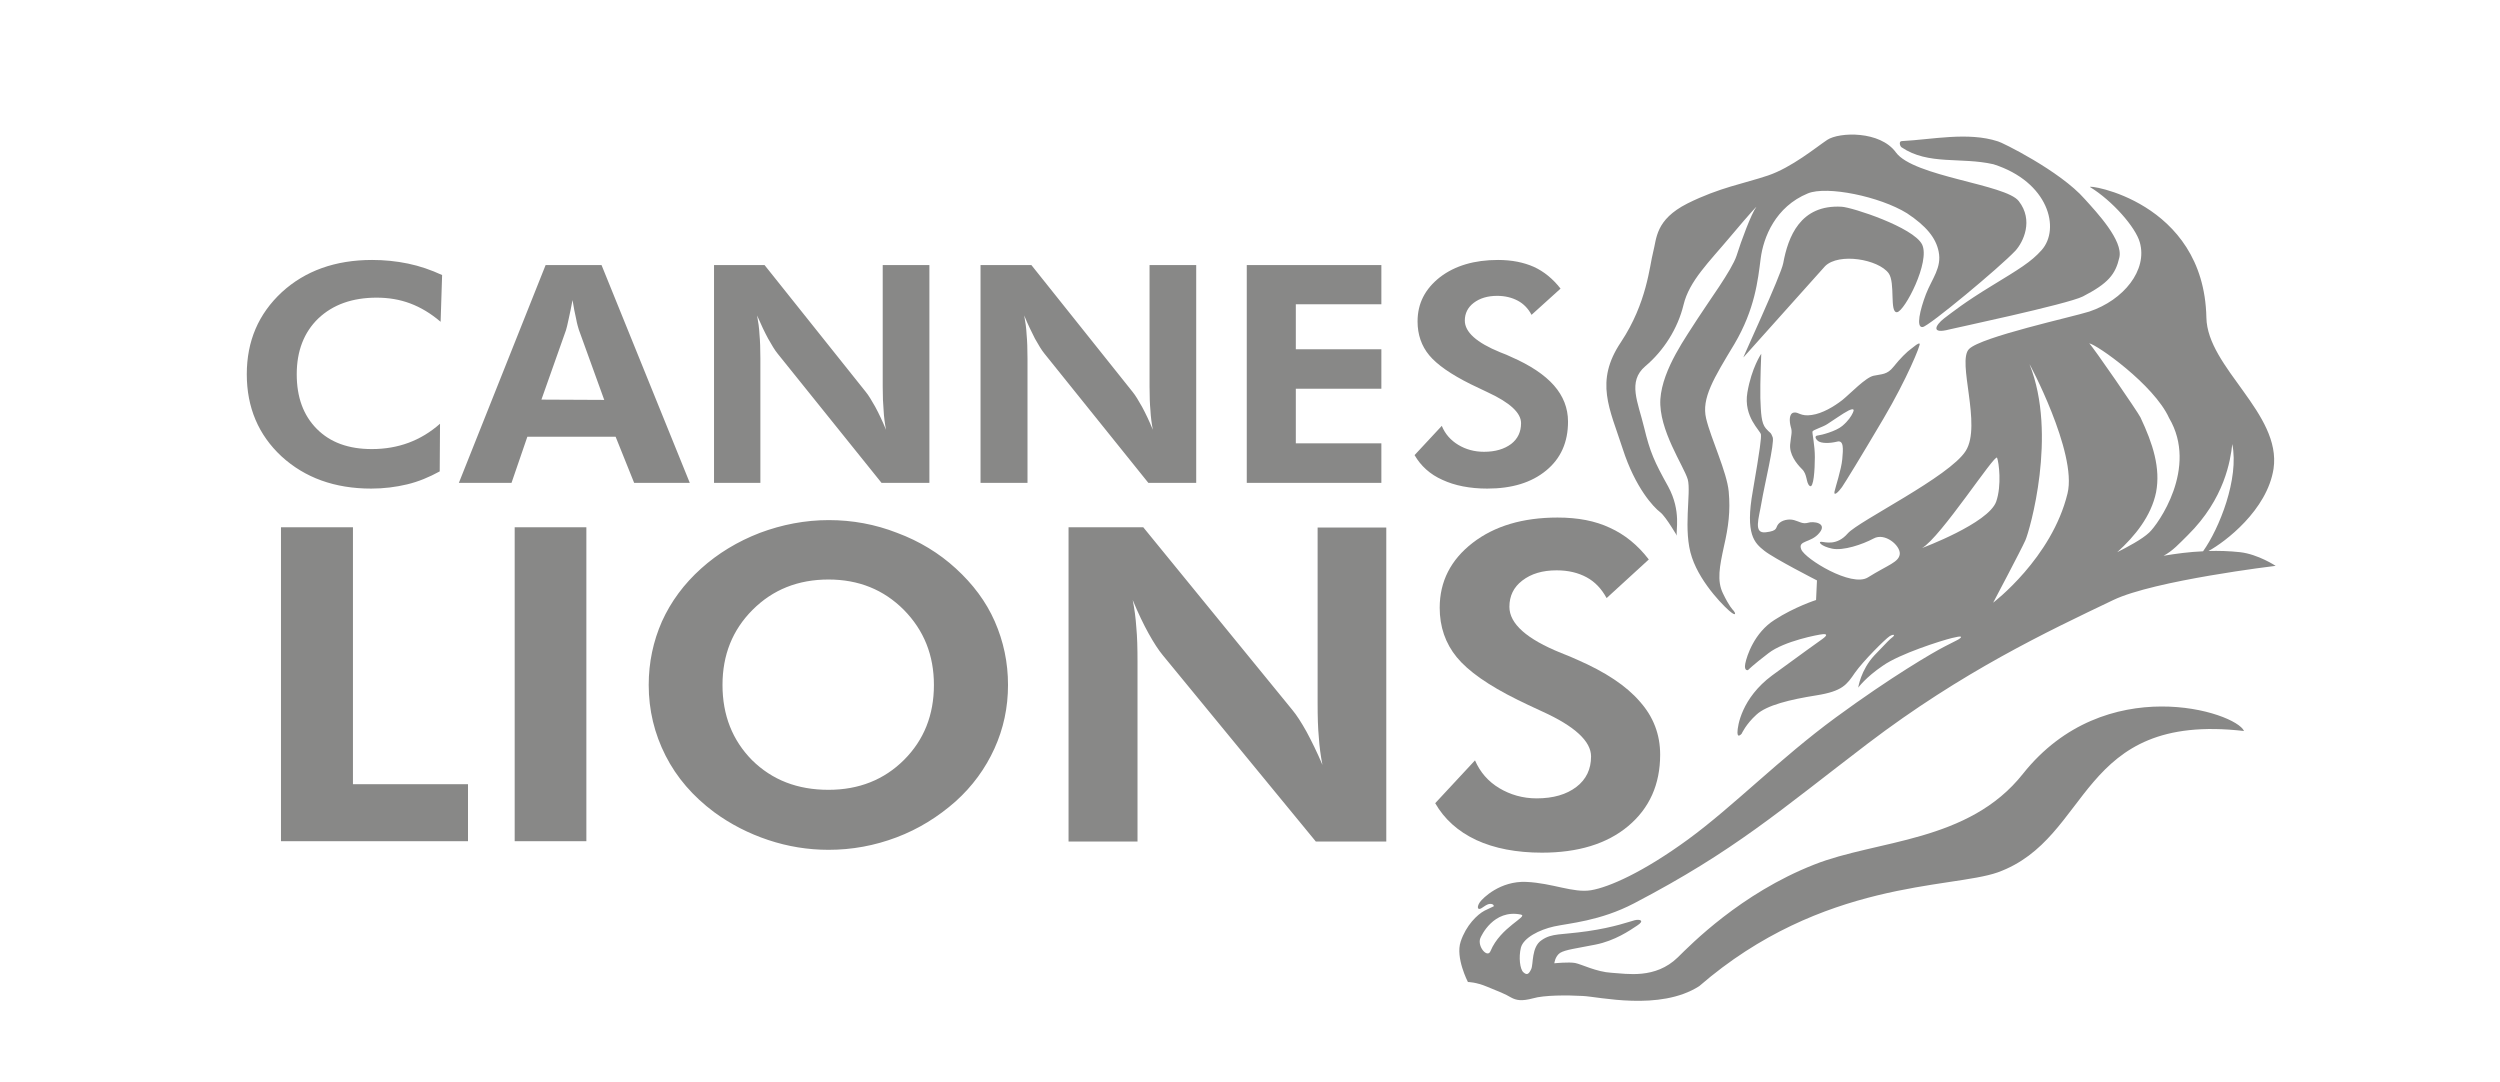
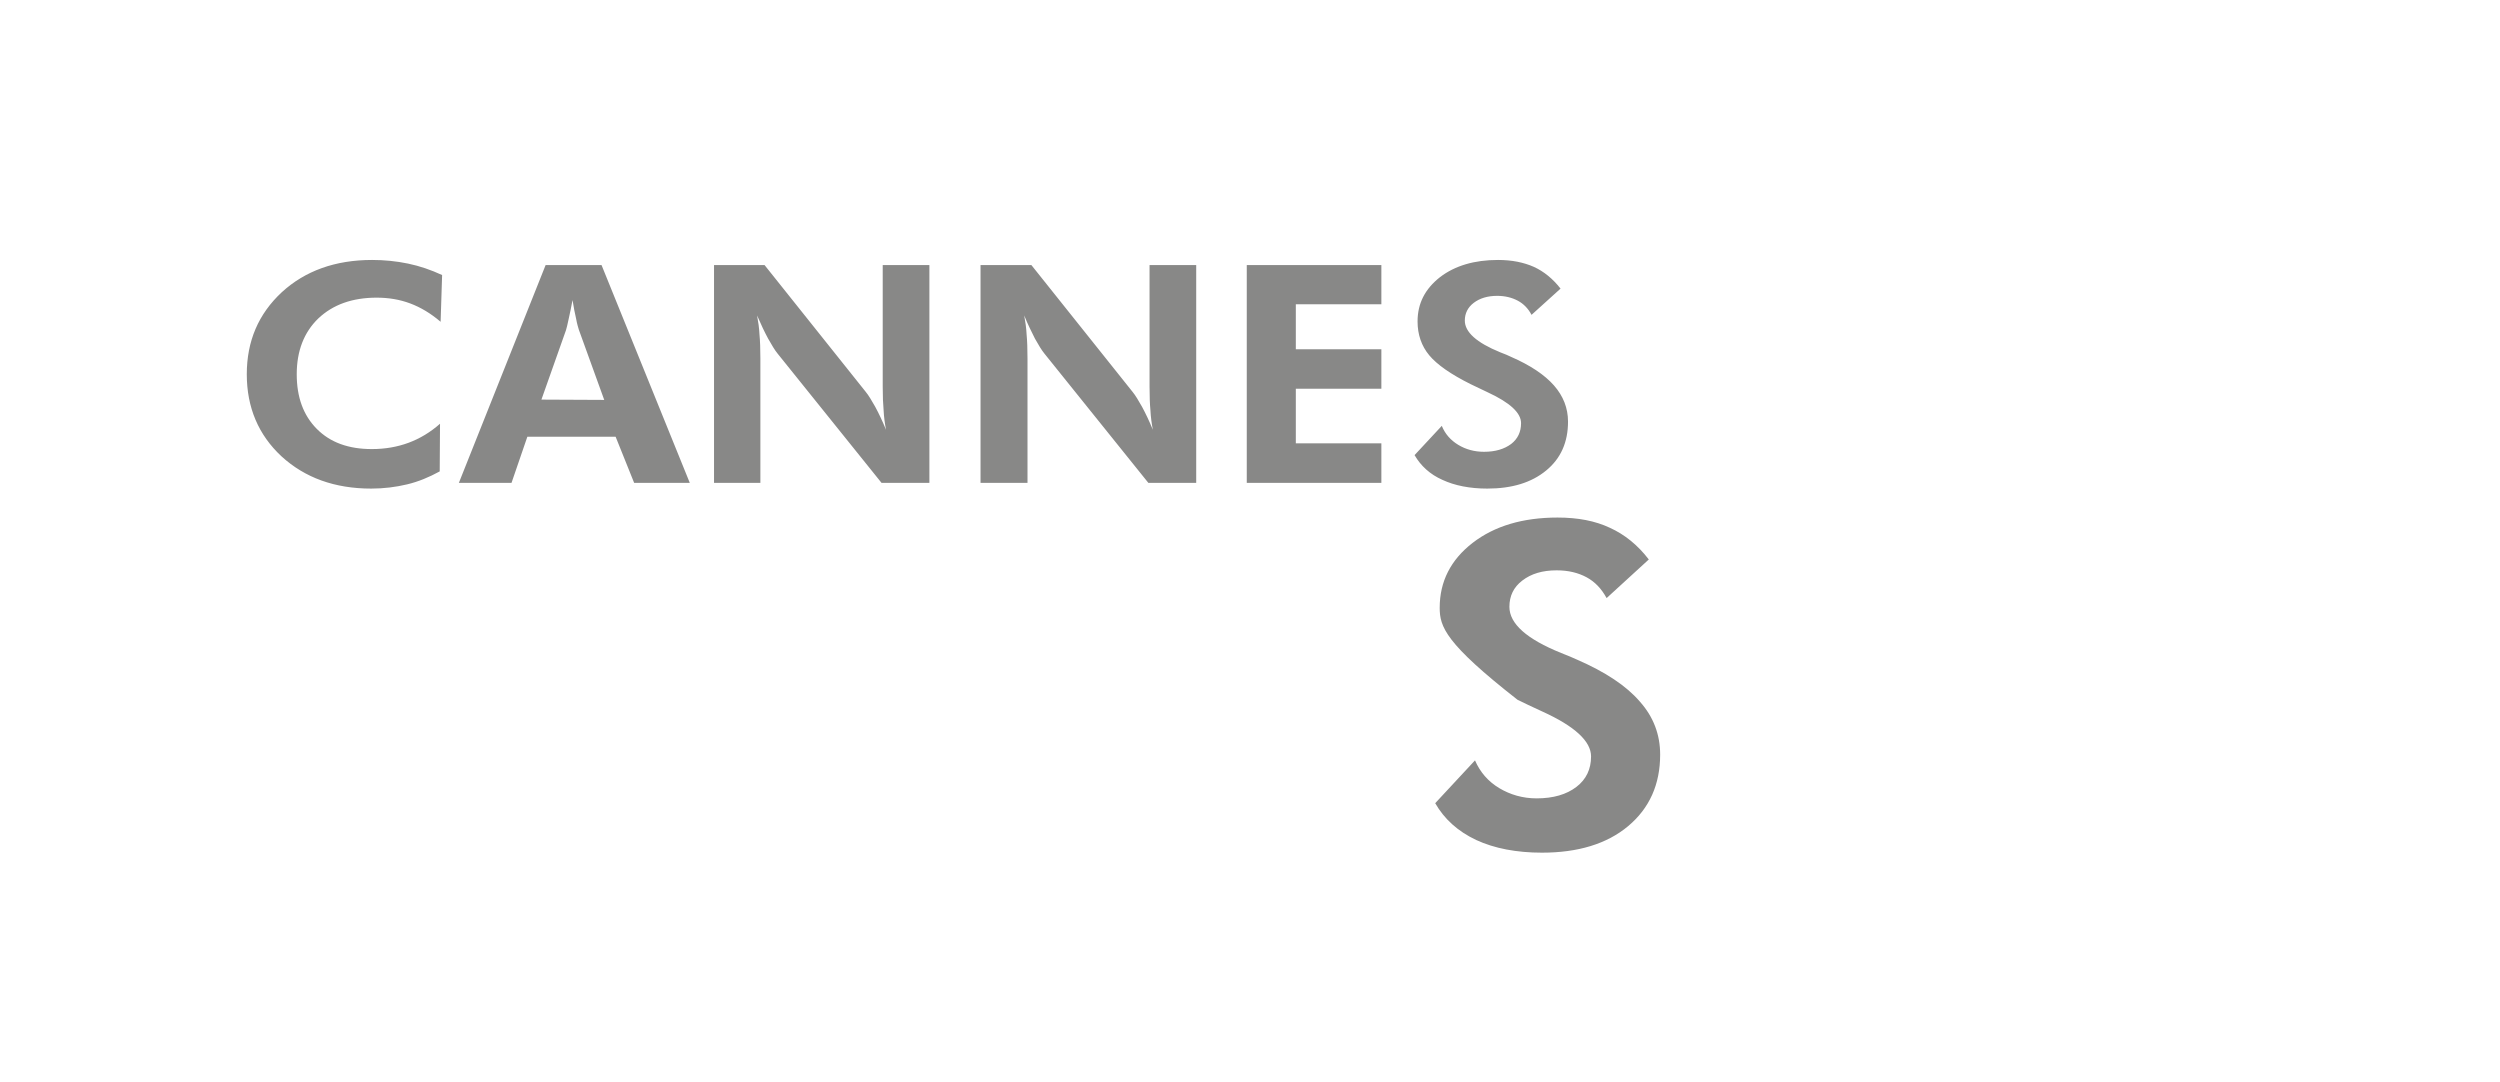
<svg xmlns="http://www.w3.org/2000/svg" width="238" height="103" viewBox="0 0 238 103" fill="none">
-   <path d="M179.799 26.015C180.459 26.92 179.856 29.804 180.602 29.72C181.319 29.635 183.784 24.912 182.982 23.272C182.15 21.632 176.33 19.737 175.326 19.681C171.37 19.455 170.223 22.565 169.764 25.054C169.563 26.185 165.807 34.272 165.979 34.018L173.749 25.337C175.068 24.036 178.824 24.686 179.799 26.015ZM141.895 90.546C141.608 91.253 140.633 90.122 140.92 89.33C141.006 89.104 142.182 86.53 144.791 87.068C145.536 87.237 142.841 88.255 141.895 90.546ZM182.982 52.172C184.759 51.154 189.92 43.152 190.121 43.576C190.293 44 190.58 46.206 190.035 47.761C189.289 49.825 182.982 52.172 182.982 52.172ZM193.217 34.697C193.045 34.301 197.776 43.095 196.83 46.969C195.339 53.134 189.748 57.376 189.748 57.376C189.748 57.376 192.415 52.342 192.816 51.437C193.218 50.532 195.884 41.37 193.217 34.697ZM206.493 39.787C209.302 44.537 205.432 49.938 204.6 50.702C203.912 51.352 202.507 52.088 201.561 52.568C203.253 51.041 204.801 49.118 205.26 46.856C205.69 44.566 204.973 42.275 203.769 39.73C203.539 39.249 199.267 33.028 198.895 32.689C199.583 32.774 205.059 36.62 206.493 39.787ZM208.27 50.956C211.797 47.478 212.342 43.802 212.514 42.275C213.173 45.584 211.281 50.306 209.732 52.483C208.414 52.54 207.152 52.71 205.976 52.908C206.865 52.427 207.439 51.776 208.27 50.956ZM192.587 73.664C187.397 80.224 178.652 79.942 172.688 82.317C165.721 85.06 160.962 89.924 159.729 91.14C157.578 93.232 154.883 92.695 153.421 92.61C151.959 92.525 150.554 91.79 149.952 91.677C149.35 91.564 147.973 91.705 147.973 91.705C147.973 91.705 148.031 91.055 148.518 90.716C149.034 90.404 150.066 90.291 151.901 89.924C153.736 89.556 155.141 88.595 155.858 88.114C156.604 87.633 156.116 87.492 155.629 87.605C155.17 87.718 153.679 88.284 151.127 88.651C148.575 89.019 147.744 88.821 146.769 89.499C145.766 90.15 145.995 91.818 145.766 92.271C145.536 92.751 145.364 92.865 145.02 92.554C144.705 92.271 144.561 91.14 144.791 90.207C145.049 89.273 146.54 88.51 147.945 88.199C149.35 87.888 152.331 87.69 155.571 85.993C165.148 80.988 169.363 77.227 177.821 70.779C186.824 63.936 194.852 60.147 201.188 57.121C205.088 55.255 216.642 53.869 216.642 53.869C216.642 53.869 214.979 52.766 213.259 52.568C212.227 52.455 211.223 52.427 210.249 52.455C211.826 51.607 215.84 48.553 216.442 44.622C217.216 39.362 210.134 35.008 210.048 30.229C209.818 19.087 198.464 17.503 198.981 17.814C201.102 19.115 203.31 21.632 203.711 23.074C204.457 25.704 202.192 28.56 198.895 29.663C197.318 30.172 188.601 32.067 187.454 33.226C186.279 34.386 188.687 40.465 187.139 42.925C185.591 45.386 176.932 49.599 175.9 50.787C174.868 51.974 173.778 51.607 173.405 51.579C173.033 51.55 173.348 52.003 174.409 52.229C175.47 52.455 177.305 51.833 178.365 51.267C179.426 50.674 180.917 51.918 180.86 52.738C180.774 53.53 179.77 53.756 177.821 54.972C176.272 55.933 171.857 53.219 171.484 52.314C171.112 51.409 172.402 51.72 173.205 50.73C174.007 49.769 172.602 49.599 172.115 49.769C171.599 49.91 171.312 49.656 170.796 49.514C170.28 49.373 169.621 49.514 169.305 49.882C168.99 50.249 169.305 50.532 168.101 50.674C166.897 50.815 167.442 49.373 167.7 47.818C167.958 46.262 168.961 42.134 168.76 41.625C168.56 41.087 168.531 41.285 168.101 40.776C167.671 40.267 167.642 39.362 167.585 37.892C167.556 36.422 167.671 33.678 167.671 33.678C167.671 33.678 166.753 35.008 166.352 37.355C165.951 39.702 167.614 41.003 167.642 41.37C167.671 41.738 167.585 42.586 166.868 46.743C166.123 50.9 167.04 51.692 167.958 52.427C168.875 53.162 172.975 55.255 172.975 55.255L172.889 57.121C172.889 57.121 170.853 57.772 168.932 59.016C167.011 60.232 166.295 62.437 166.151 63.173C166.008 63.908 166.409 63.795 166.409 63.795C166.409 63.795 166.839 63.342 168.359 62.183C169.85 61.023 173.147 60.401 173.549 60.373C173.95 60.345 173.979 60.486 173.463 60.854C172.947 61.221 171.599 62.183 168.703 64.304C165.807 66.453 165.406 69.111 165.406 69.733C165.406 70.327 165.807 69.846 165.807 69.846C165.807 69.846 166.209 68.941 167.212 68.037C168.187 67.132 170.423 66.594 172.918 66.198C175.412 65.802 175.814 65.18 176.588 64.049C177.362 62.946 179.455 60.854 179.885 60.571C180.315 60.316 180.43 60.458 180.172 60.656C179.914 60.854 179.77 60.995 178.451 62.381C177.133 63.795 176.903 65.463 176.903 65.463C176.903 65.463 177.62 64.473 179.254 63.371C180.86 62.239 184.788 60.995 185.82 60.741C186.824 60.486 186.766 60.628 186.594 60.769C186.422 60.91 186.308 60.939 185.161 61.532C184.043 62.098 180.028 64.445 174.782 68.291C169.42 72.222 165.033 76.746 160.704 79.913C156.403 83.052 153.163 84.466 151.471 84.749C149.78 85.032 147.801 84.07 145.307 83.957C142.812 83.844 141.149 85.512 140.891 85.88C140.633 86.248 140.633 86.559 140.863 86.53C141.092 86.502 141.493 86.05 141.866 86.05C142.239 86.05 142.21 86.276 142.21 86.276C142.21 86.276 142.038 86.361 141.321 86.7C140.633 87.068 139.572 88.086 139.056 89.641C138.54 91.168 139.745 93.487 139.745 93.487C139.745 93.487 140.519 93.487 141.58 93.939C142.64 94.363 143.328 94.646 143.845 94.957C144.361 95.24 144.877 95.325 145.938 95.042C146.998 94.731 149.178 94.731 150.668 94.816C152.159 94.872 158.008 96.286 161.764 93.883C173.491 83.731 185.763 84.607 190.178 83.052C199.21 79.8 197.719 67.754 213.632 69.592C212.858 67.782 200.414 63.823 192.587 73.664ZM158.037 48.751C158.639 49.203 159.786 51.296 159.643 50.956C159.499 50.617 160.102 48.694 158.811 46.319C157.492 43.944 157.091 43.067 156.518 40.691C155.944 38.288 154.912 36.337 156.632 34.866C158.381 33.396 159.729 31.275 160.274 29.013C160.818 26.75 162.682 24.969 164.746 22.509C166.811 20.049 167.212 19.681 167.212 19.681C166.725 20.331 165.75 22.961 165.32 24.347C164.861 25.732 162.625 28.758 161.592 30.37C160.589 31.982 158.267 35.092 158.066 38.005C157.894 40.918 160.302 44.368 160.675 45.64C161.019 46.913 160.188 50.504 161.076 53.077C161.937 55.651 164.402 58.026 164.861 58.337C165.291 58.648 165.205 58.337 165.062 58.167C164.918 57.998 164.632 57.743 164.03 56.499C163.427 55.283 163.714 53.897 164.116 52.031C164.546 50.165 164.746 48.666 164.574 46.8C164.402 44.933 162.883 41.766 162.424 39.843C161.965 37.92 163.141 36.026 165.119 32.745C167.069 29.437 167.355 26.666 167.614 24.63C167.872 22.593 169.018 19.681 172.115 18.408C173.921 17.673 178.939 18.691 181.548 20.303C183.383 21.519 184.301 22.65 184.559 23.951C184.874 25.478 183.928 26.524 183.354 27.995C182.781 29.493 182.38 31.218 183.039 31.134C183.612 31.077 190.35 25.478 191.87 23.866C192.615 23.046 193.619 20.982 192.185 19.144C190.952 17.532 182.179 16.825 180.487 14.506C178.996 12.442 175.097 12.555 173.95 13.318C172.889 14.025 170.567 15.948 168.302 16.712C166.037 17.475 163.714 17.843 160.646 19.37C157.578 20.925 157.722 22.707 157.378 24.007C157.034 25.308 156.804 28.815 154.31 32.576C151.787 36.337 153.249 38.91 154.482 42.727C155.686 46.46 157.435 48.298 158.037 48.751ZM174.638 46.828C174.581 47.252 175.011 46.856 175.355 46.375C175.699 45.866 177.075 43.632 179.312 39.843C181.548 36.054 182.867 32.802 182.752 32.717C182.609 32.632 182.294 32.943 181.949 33.198C181.577 33.452 180.86 34.159 180.258 34.923C179.656 35.686 179.14 35.602 178.365 35.771C177.591 35.941 176.186 37.44 175.384 38.09C174.581 38.712 173.491 39.362 172.488 39.504C171.398 39.673 171.226 39.193 170.767 39.278C170.309 39.362 170.337 40.098 170.481 40.635C170.653 41.144 170.509 41.398 170.423 42.303C170.337 43.236 170.997 44.113 171.542 44.651C172.086 45.16 171.914 45.98 172.287 46.262C172.66 46.545 172.774 44.679 172.774 43.519C172.774 42.388 172.516 41.257 172.545 41.087C172.602 40.918 173.52 40.663 173.95 40.38C174.409 40.098 175.47 39.334 175.986 39.08C176.53 38.825 176.53 39.023 176.387 39.306C176.244 39.617 175.957 40.069 175.384 40.55C174.782 41.059 173.377 41.427 173.061 41.455C172.746 41.483 172.774 41.738 173.09 41.992C173.405 42.218 174.179 42.218 174.868 42.049C175.556 41.851 175.47 42.756 175.384 43.717C175.298 44.679 174.724 46.404 174.638 46.828ZM189.777 15.637C195.024 17.305 196.171 21.773 194.364 23.809C193.361 24.941 192.214 25.619 189.576 27.231C186.938 28.843 185.906 29.691 185.075 30.313C184.243 30.964 183.784 31.84 185.591 31.36C185.763 31.303 196.859 28.956 198.292 28.221C200.701 26.977 201.389 26.128 201.762 24.516C202.134 22.905 199.64 20.246 198.464 18.946C196.113 16.259 190.465 13.488 190.207 13.46C187.368 12.527 183.899 13.29 181.061 13.431C180.745 13.431 180.86 13.912 181.032 14.025C183.584 15.75 186.68 14.93 189.777 15.637ZM26.749 80.083V50.193H33.601V74.653H44.554V80.083H26.749ZM48.998 80.083V50.193H55.822V80.083H48.998ZM78.874 75.191C81.77 75.191 84.178 74.229 86.071 72.335C87.963 70.44 88.909 68.065 88.909 65.209C88.909 62.381 87.963 60.005 86.042 58.054C84.121 56.131 81.741 55.17 78.874 55.17C75.978 55.17 73.57 56.131 71.649 58.054C69.728 59.977 68.782 62.353 68.782 65.209C68.782 68.093 69.728 70.468 71.591 72.363C73.513 74.258 75.921 75.191 78.874 75.191ZM95.963 65.209C95.963 67.358 95.532 69.365 94.672 71.26C93.812 73.155 92.579 74.852 90.974 76.294C89.311 77.764 87.447 78.924 85.354 79.715C83.261 80.507 81.111 80.903 78.874 80.903C76.924 80.903 75.004 80.592 73.14 79.97C71.276 79.348 69.556 78.471 67.979 77.312C65.972 75.813 64.424 74.031 63.363 71.939C62.302 69.846 61.757 67.612 61.757 65.209C61.757 63.059 62.187 61.052 63.019 59.157C63.879 57.263 65.112 55.594 66.746 54.124C68.352 52.681 70.215 51.55 72.337 50.73C74.459 49.938 76.638 49.514 78.903 49.514C81.139 49.514 83.318 49.91 85.411 50.73C87.533 51.522 89.397 52.653 91.002 54.124C92.608 55.594 93.87 57.263 94.701 59.157C95.532 61.052 95.963 63.059 95.963 65.209ZM101.726 80.083V50.193H108.836L123.029 67.584C123.43 68.065 123.889 68.772 124.376 69.648C124.864 70.553 125.38 71.6 125.896 72.816C125.724 71.939 125.609 71.062 125.552 70.186C125.466 69.309 125.437 68.234 125.437 66.934V50.221H131.974V80.111H125.265L110.7 62.381C110.299 61.9 109.84 61.193 109.352 60.316C108.865 59.44 108.349 58.365 107.833 57.121C108.005 57.969 108.119 58.846 108.177 59.723C108.263 60.599 108.291 61.702 108.291 63.031V80.111H101.726V80.083Z" fill="#888887" />
-   <path d="M136.632 76.464L140.42 72.387C140.904 73.507 141.673 74.397 142.726 75.028C143.78 75.66 144.976 76.005 146.286 76.005C147.881 76.005 149.134 75.632 150.073 74.914C151.013 74.196 151.469 73.219 151.469 72.013C151.469 70.578 149.931 69.142 146.827 67.735C145.83 67.275 145.033 66.902 144.463 66.615C141.673 65.237 139.765 63.887 138.683 62.566C137.6 61.245 137.059 59.666 137.059 57.857C137.059 55.358 138.113 53.291 140.192 51.683C142.271 50.075 144.976 49.271 148.279 49.271C150.216 49.271 151.867 49.587 153.263 50.247C154.658 50.879 155.911 51.884 156.965 53.262L152.949 56.938C152.465 56.048 151.839 55.387 151.042 54.956C150.244 54.526 149.304 54.296 148.194 54.296C146.855 54.296 145.773 54.612 144.919 55.272C144.093 55.904 143.695 56.737 143.695 57.771C143.695 59.379 145.346 60.843 148.621 62.164C149.276 62.422 149.76 62.623 150.13 62.796C152.836 63.973 154.829 65.294 156.11 66.787C157.42 68.252 158.047 69.946 158.047 71.841C158.047 74.684 157.022 76.952 155 78.647C152.978 80.341 150.216 81.174 146.798 81.174C144.378 81.174 142.271 80.772 140.534 79.968C138.768 79.135 137.487 77.957 136.632 76.464ZM41.947 30.635C41.007 29.831 40.039 29.256 39.042 28.883C38.045 28.51 36.992 28.337 35.853 28.337C33.546 28.337 31.695 28.998 30.3 30.319C28.933 31.64 28.249 33.42 28.249 35.631C28.249 37.813 28.876 39.536 30.157 40.829C31.439 42.121 33.176 42.752 35.397 42.752C36.65 42.752 37.818 42.551 38.9 42.15C39.982 41.748 40.978 41.145 41.89 40.34L41.861 44.877C40.864 45.423 39.839 45.854 38.757 46.112C37.675 46.371 36.536 46.514 35.34 46.514C31.866 46.514 29.018 45.48 26.797 43.442C24.604 41.403 23.494 38.79 23.494 35.631C23.494 32.472 24.604 29.888 26.825 27.821C29.047 25.782 31.923 24.748 35.425 24.748C36.593 24.748 37.732 24.863 38.843 25.093C39.953 25.322 41.035 25.696 42.089 26.184L41.947 30.635ZM57.523 38.072L55.103 31.381C55.046 31.18 54.932 30.836 54.847 30.348C54.733 29.859 54.619 29.285 54.505 28.567C54.391 29.228 54.249 29.831 54.135 30.376C54.021 30.922 53.935 31.266 53.879 31.439L51.543 38.043L57.523 38.072ZM43.684 45.969L51.942 25.236H57.267L65.668 45.969H60.371L58.606 41.575H50.205L48.696 45.969H43.684ZM67.975 45.969V25.236H72.787L82.412 37.297C82.697 37.641 82.982 38.129 83.324 38.732C83.665 39.364 84.007 40.082 84.349 40.915C84.235 40.312 84.149 39.68 84.121 39.077C84.064 38.474 84.035 37.727 84.035 36.809V25.236H88.478V45.969H83.922L74.04 33.678C73.755 33.334 73.471 32.846 73.129 32.243C72.787 31.611 72.445 30.893 72.075 30.032C72.189 30.635 72.275 31.238 72.303 31.841C72.36 32.444 72.388 33.219 72.388 34.138V45.969H67.975ZM93.347 45.969V25.236H98.189L107.814 37.297C108.098 37.641 108.383 38.129 108.725 38.732C109.067 39.364 109.408 40.082 109.75 40.915C109.636 40.312 109.551 39.68 109.522 39.077C109.465 38.474 109.437 37.727 109.437 36.809V25.236H113.879V45.969H109.323L99.442 33.678C99.157 33.334 98.872 32.846 98.53 32.243C98.217 31.611 97.847 30.893 97.505 30.032C97.619 30.635 97.704 31.238 97.733 31.841C97.79 32.444 97.818 33.219 97.818 34.138V45.969H93.347ZM118.692 45.969V25.236H131.506V28.969H123.362V33.248H131.506V37.01H123.362V42.207H131.506V45.969H118.692ZM134.667 43.327L137.259 40.541C137.572 41.317 138.113 41.92 138.825 42.35C139.537 42.781 140.363 43.011 141.274 43.011C142.356 43.011 143.21 42.752 143.865 42.264C144.492 41.776 144.805 41.116 144.805 40.283C144.805 39.307 143.751 38.33 141.644 37.354C140.961 37.038 140.42 36.78 140.021 36.579C138.113 35.631 136.803 34.712 136.063 33.822C135.322 32.932 134.952 31.841 134.952 30.606C134.952 28.883 135.664 27.505 137.088 26.385C138.512 25.294 140.363 24.748 142.612 24.748C143.922 24.748 145.061 24.978 146.03 25.409C146.969 25.839 147.824 26.528 148.564 27.476L145.802 29.974C145.489 29.371 145.033 28.912 144.492 28.625C143.951 28.337 143.296 28.165 142.527 28.165C141.616 28.165 140.875 28.395 140.306 28.826C139.736 29.256 139.451 29.831 139.451 30.52C139.451 31.611 140.562 32.616 142.812 33.535C143.267 33.707 143.609 33.851 143.837 33.966C145.688 34.77 147.055 35.689 147.938 36.694C148.82 37.699 149.276 38.847 149.276 40.139C149.276 42.092 148.593 43.643 147.197 44.791C145.802 45.94 143.951 46.514 141.587 46.514C139.936 46.514 138.483 46.227 137.316 45.681C136.148 45.165 135.265 44.361 134.667 43.327Z" fill="#888887" />
+   <path d="M136.632 76.464L140.42 72.387C140.904 73.507 141.673 74.397 142.726 75.028C143.78 75.66 144.976 76.005 146.286 76.005C147.881 76.005 149.134 75.632 150.073 74.914C151.013 74.196 151.469 73.219 151.469 72.013C151.469 70.578 149.931 69.142 146.827 67.735C145.83 67.275 145.033 66.902 144.463 66.615C137.6 61.245 137.059 59.666 137.059 57.857C137.059 55.358 138.113 53.291 140.192 51.683C142.271 50.075 144.976 49.271 148.279 49.271C150.216 49.271 151.867 49.587 153.263 50.247C154.658 50.879 155.911 51.884 156.965 53.262L152.949 56.938C152.465 56.048 151.839 55.387 151.042 54.956C150.244 54.526 149.304 54.296 148.194 54.296C146.855 54.296 145.773 54.612 144.919 55.272C144.093 55.904 143.695 56.737 143.695 57.771C143.695 59.379 145.346 60.843 148.621 62.164C149.276 62.422 149.76 62.623 150.13 62.796C152.836 63.973 154.829 65.294 156.11 66.787C157.42 68.252 158.047 69.946 158.047 71.841C158.047 74.684 157.022 76.952 155 78.647C152.978 80.341 150.216 81.174 146.798 81.174C144.378 81.174 142.271 80.772 140.534 79.968C138.768 79.135 137.487 77.957 136.632 76.464ZM41.947 30.635C41.007 29.831 40.039 29.256 39.042 28.883C38.045 28.51 36.992 28.337 35.853 28.337C33.546 28.337 31.695 28.998 30.3 30.319C28.933 31.64 28.249 33.42 28.249 35.631C28.249 37.813 28.876 39.536 30.157 40.829C31.439 42.121 33.176 42.752 35.397 42.752C36.65 42.752 37.818 42.551 38.9 42.15C39.982 41.748 40.978 41.145 41.89 40.34L41.861 44.877C40.864 45.423 39.839 45.854 38.757 46.112C37.675 46.371 36.536 46.514 35.34 46.514C31.866 46.514 29.018 45.48 26.797 43.442C24.604 41.403 23.494 38.79 23.494 35.631C23.494 32.472 24.604 29.888 26.825 27.821C29.047 25.782 31.923 24.748 35.425 24.748C36.593 24.748 37.732 24.863 38.843 25.093C39.953 25.322 41.035 25.696 42.089 26.184L41.947 30.635ZM57.523 38.072L55.103 31.381C55.046 31.18 54.932 30.836 54.847 30.348C54.733 29.859 54.619 29.285 54.505 28.567C54.391 29.228 54.249 29.831 54.135 30.376C54.021 30.922 53.935 31.266 53.879 31.439L51.543 38.043L57.523 38.072ZM43.684 45.969L51.942 25.236H57.267L65.668 45.969H60.371L58.606 41.575H50.205L48.696 45.969H43.684ZM67.975 45.969V25.236H72.787L82.412 37.297C82.697 37.641 82.982 38.129 83.324 38.732C83.665 39.364 84.007 40.082 84.349 40.915C84.235 40.312 84.149 39.68 84.121 39.077C84.064 38.474 84.035 37.727 84.035 36.809V25.236H88.478V45.969H83.922L74.04 33.678C73.755 33.334 73.471 32.846 73.129 32.243C72.787 31.611 72.445 30.893 72.075 30.032C72.189 30.635 72.275 31.238 72.303 31.841C72.36 32.444 72.388 33.219 72.388 34.138V45.969H67.975ZM93.347 45.969V25.236H98.189L107.814 37.297C108.098 37.641 108.383 38.129 108.725 38.732C109.067 39.364 109.408 40.082 109.75 40.915C109.636 40.312 109.551 39.68 109.522 39.077C109.465 38.474 109.437 37.727 109.437 36.809V25.236H113.879V45.969H109.323L99.442 33.678C99.157 33.334 98.872 32.846 98.53 32.243C98.217 31.611 97.847 30.893 97.505 30.032C97.619 30.635 97.704 31.238 97.733 31.841C97.79 32.444 97.818 33.219 97.818 34.138V45.969H93.347ZM118.692 45.969V25.236H131.506V28.969H123.362V33.248H131.506V37.01H123.362V42.207H131.506V45.969H118.692ZM134.667 43.327L137.259 40.541C137.572 41.317 138.113 41.92 138.825 42.35C139.537 42.781 140.363 43.011 141.274 43.011C142.356 43.011 143.21 42.752 143.865 42.264C144.492 41.776 144.805 41.116 144.805 40.283C144.805 39.307 143.751 38.33 141.644 37.354C140.961 37.038 140.42 36.78 140.021 36.579C138.113 35.631 136.803 34.712 136.063 33.822C135.322 32.932 134.952 31.841 134.952 30.606C134.952 28.883 135.664 27.505 137.088 26.385C138.512 25.294 140.363 24.748 142.612 24.748C143.922 24.748 145.061 24.978 146.03 25.409C146.969 25.839 147.824 26.528 148.564 27.476L145.802 29.974C145.489 29.371 145.033 28.912 144.492 28.625C143.951 28.337 143.296 28.165 142.527 28.165C141.616 28.165 140.875 28.395 140.306 28.826C139.736 29.256 139.451 29.831 139.451 30.52C139.451 31.611 140.562 32.616 142.812 33.535C143.267 33.707 143.609 33.851 143.837 33.966C145.688 34.77 147.055 35.689 147.938 36.694C148.82 37.699 149.276 38.847 149.276 40.139C149.276 42.092 148.593 43.643 147.197 44.791C145.802 45.94 143.951 46.514 141.587 46.514C139.936 46.514 138.483 46.227 137.316 45.681C136.148 45.165 135.265 44.361 134.667 43.327Z" fill="#888887" />
</svg>